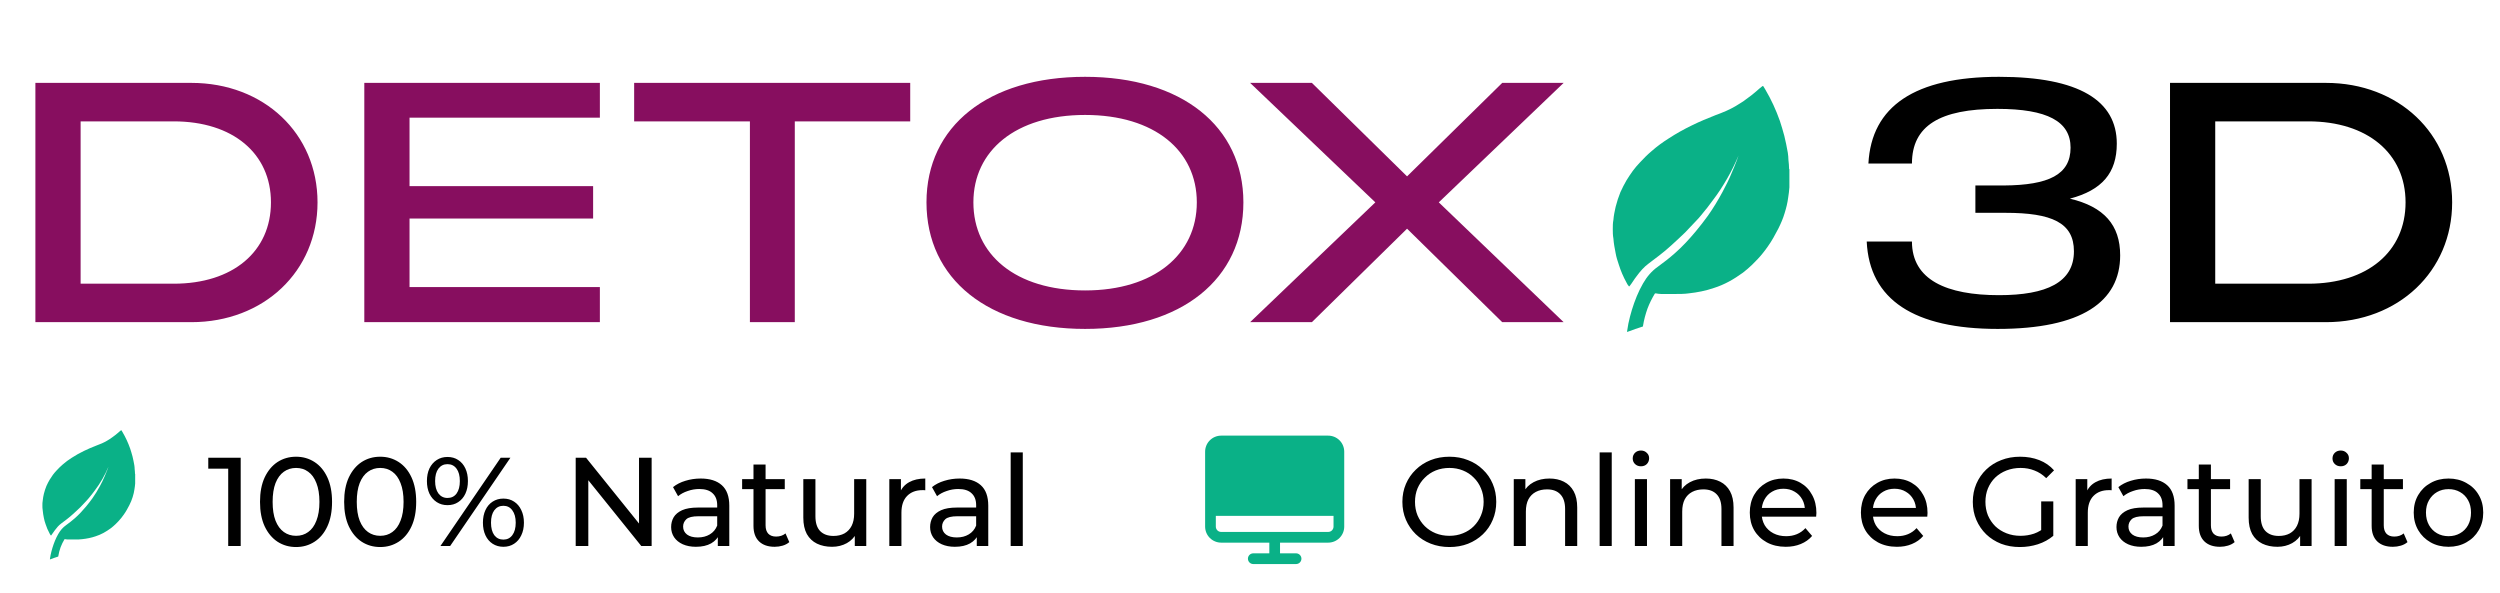
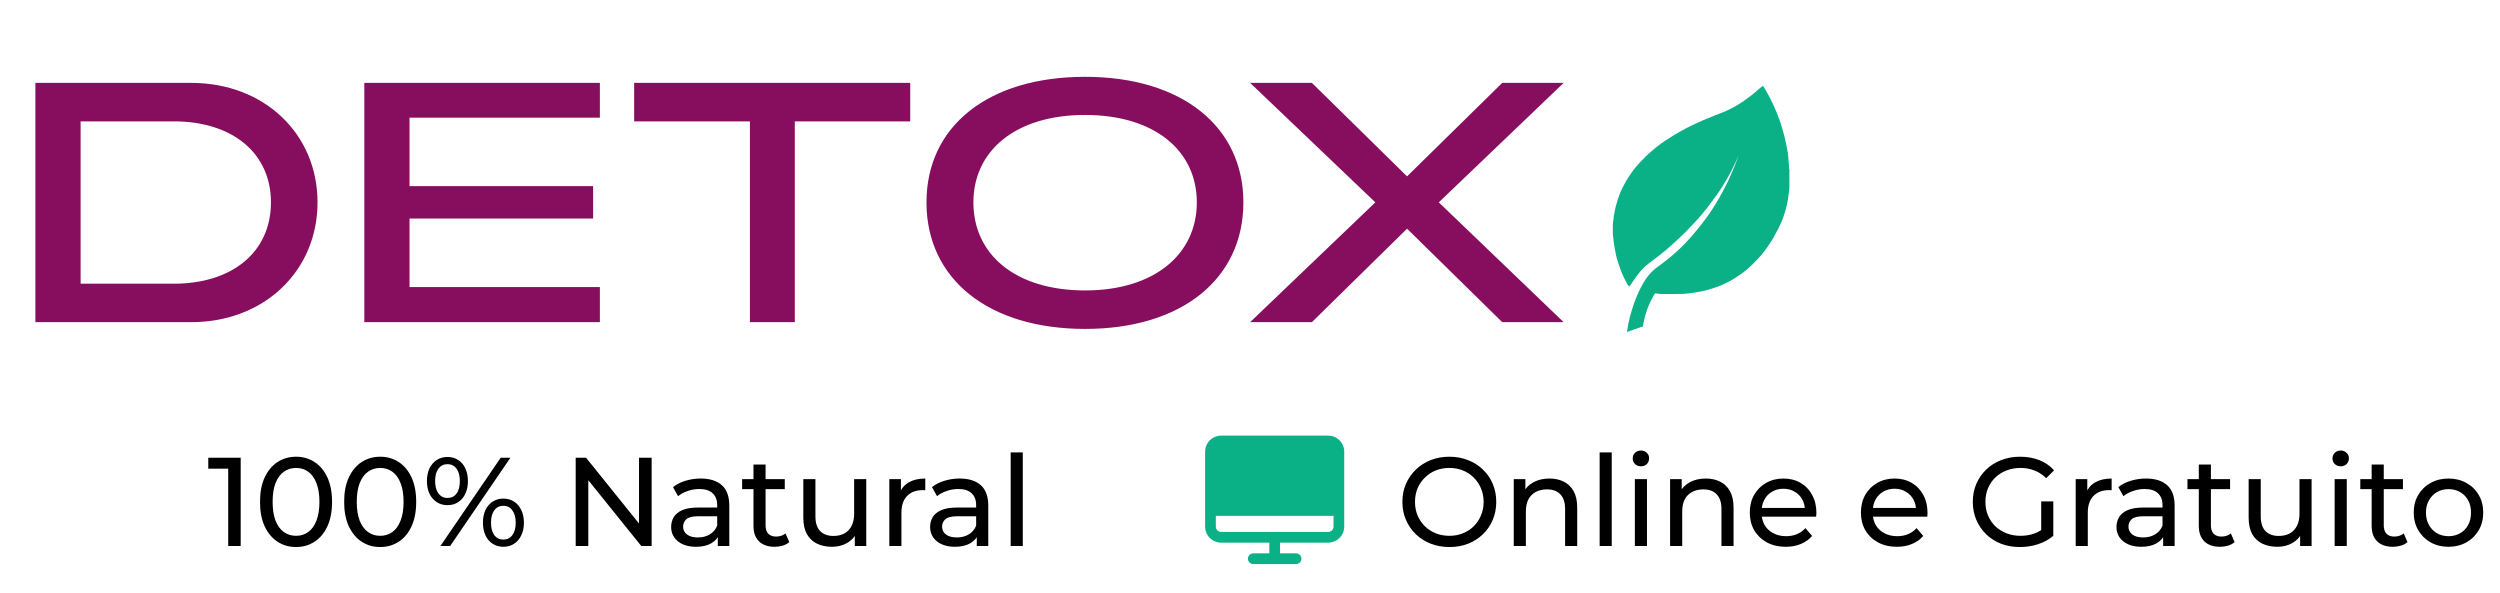
<svg xmlns="http://www.w3.org/2000/svg" width="194" height="46" viewBox="0 0 194 46" fill="none">
  <path d="M2.746 25V6.432H14.846C20.476 6.432 24.64 10.36 24.64 15.703C24.64 21.046 20.476 25 14.846 25H2.746ZM6.256 22.015H13.484C18.067 22.015 21.026 19.526 21.026 15.703C21.026 11.906 18.067 9.418 13.484 9.418H6.256V22.015ZM28.27 25V6.432H46.55V9.13H31.78V14.446H46.026V16.96H31.78V22.276H46.55V25H28.27ZM49.21 9.418V6.432H70.633V9.418H61.676V25H58.193V9.418H49.21ZM84.204 25.524C76.688 25.524 71.895 21.648 71.895 15.703C71.895 9.784 76.688 5.961 84.204 5.961C91.694 5.961 96.487 9.81 96.487 15.703C96.487 21.648 91.694 25.524 84.204 25.524ZM75.535 15.703C75.535 19.762 78.809 22.538 84.204 22.538C89.573 22.538 92.873 19.736 92.873 15.703C92.873 11.696 89.599 8.92 84.204 8.92C78.809 8.92 75.535 11.696 75.535 15.703ZM97.01 25L106.726 15.703L97.01 6.432H101.803L109.188 13.686L116.573 6.432H121.339L111.65 15.703L121.339 25H116.573L109.188 17.746L101.803 25H97.01Z" fill="#870E5F" />
-   <path d="M155.019 25.524C148.55 25.524 145.067 23.271 144.857 18.741H148.367C148.367 21.726 151.064 22.905 155.123 22.905C158.816 22.905 160.937 21.91 160.937 19.5C160.937 17.274 159.209 16.515 155.621 16.515H153.29V14.393H155.516C158.973 14.367 160.676 13.556 160.676 11.46C160.676 9.418 158.868 8.449 154.993 8.449C150.54 8.449 148.367 9.758 148.367 12.691H144.988C145.224 8.239 148.602 5.961 155.123 5.961C161.356 5.961 164.263 7.82 164.263 11.146C164.263 13.425 163.111 14.76 160.623 15.415C163.268 16.043 164.525 17.458 164.525 19.815C164.525 23.429 161.514 25.524 155.019 25.524ZM168.393 25V6.432H180.492C186.122 6.432 190.287 10.36 190.287 15.703C190.287 21.046 186.122 25 180.492 25H168.393ZM171.902 22.015H179.13C183.713 22.015 186.672 19.526 186.672 15.703C186.672 11.906 183.713 9.418 179.13 9.418H171.902V22.015Z" fill="black" />
  <g clip-path="url(#clip0_2306_141)">
    <path d="M138.857 13.133V13.998C138.857 13.998 138.857 13.874 138.857 13.825C138.857 13.825 138.857 13.825 138.857 13.849C138.857 14.047 138.857 14.244 138.857 14.442C138.857 14.467 138.857 14.491 138.857 14.541C138.833 14.812 138.808 15.084 138.759 15.356C138.709 15.751 138.61 16.146 138.487 16.541C138.363 16.961 138.191 17.356 137.993 17.751C137.746 18.22 137.499 18.689 137.178 19.134C137.055 19.307 136.931 19.48 136.808 19.628C136.561 19.949 136.264 20.245 135.968 20.541C135.746 20.764 135.499 20.961 135.252 21.159C134.906 21.406 134.536 21.653 134.165 21.85C133.795 22.048 133.4 22.221 133.005 22.344C132.363 22.566 131.721 22.69 131.054 22.764C130.708 22.813 130.363 22.813 130.017 22.813C129.721 22.813 129.449 22.813 129.153 22.813C129.078 22.813 128.98 22.813 128.906 22.813C128.757 22.813 128.634 22.789 128.486 22.764C128.461 22.764 128.436 22.764 128.412 22.789C128.189 23.159 127.992 23.554 127.844 23.949C127.696 24.369 127.572 24.814 127.498 25.283C127.498 25.332 127.473 25.357 127.424 25.357C127.078 25.456 126.708 25.604 126.362 25.727C126.362 25.727 126.313 25.727 126.313 25.752H126.263V25.703C126.288 25.505 126.337 25.307 126.362 25.11C126.436 24.739 126.535 24.394 126.634 24.048C126.856 23.332 127.128 22.64 127.498 21.998C127.794 21.48 128.165 21.035 128.659 20.69C129.103 20.369 129.548 20.023 129.967 19.652C130.56 19.134 131.079 18.566 131.597 17.948C131.918 17.553 132.239 17.158 132.536 16.738C132.955 16.146 133.326 15.528 133.672 14.886C133.919 14.417 134.165 13.948 134.363 13.454C134.659 12.787 134.906 12.121 135.129 11.454C135.129 11.405 135.153 11.355 135.178 11.281C135.178 11.281 135.178 11.306 135.178 11.331C135.104 11.553 135.005 11.8 134.931 12.022C134.659 12.664 134.363 13.281 134.017 13.874C133.672 14.467 133.326 15.01 132.906 15.553C132.709 15.8 132.536 16.072 132.338 16.294C132.116 16.566 131.894 16.862 131.647 17.109C131.35 17.405 131.079 17.726 130.782 18.023C130.412 18.368 130.042 18.739 129.671 19.06C129.375 19.331 129.078 19.578 128.757 19.825C128.486 20.023 128.214 20.245 127.943 20.443C127.572 20.714 127.276 21.06 127.004 21.43C126.807 21.677 126.658 21.949 126.461 22.196C126.412 22.245 126.412 22.245 126.387 22.196C126.313 22.122 126.263 22.023 126.214 21.924C125.967 21.48 125.769 21.011 125.621 20.541C125.523 20.245 125.424 19.949 125.374 19.652C125.3 19.282 125.226 18.887 125.201 18.517C125.152 18.245 125.152 18.023 125.152 17.776C125.152 17.529 125.152 17.306 125.201 17.059C125.226 16.714 125.3 16.393 125.374 16.047C125.473 15.652 125.597 15.281 125.745 14.911C125.893 14.59 126.041 14.294 126.214 13.998C126.362 13.751 126.535 13.504 126.708 13.257C126.881 13.034 127.054 12.812 127.251 12.615C127.547 12.294 127.844 11.997 128.165 11.726C128.585 11.355 129.029 11.034 129.498 10.738C130.066 10.367 130.684 10.022 131.301 9.725C131.894 9.429 132.511 9.182 133.128 8.935C133.672 8.738 134.215 8.515 134.709 8.219C134.98 8.046 135.252 7.898 135.499 7.7C135.771 7.503 136.042 7.305 136.289 7.083C136.437 6.96 136.586 6.811 136.758 6.688C136.783 6.663 136.808 6.688 136.832 6.688C136.882 6.762 136.931 6.861 136.981 6.935C137.45 7.725 137.82 8.54 138.117 9.38C138.24 9.775 138.363 10.145 138.462 10.54C138.561 10.96 138.66 11.405 138.734 11.849C138.759 12.047 138.783 12.22 138.783 12.417C138.808 12.639 138.833 12.886 138.833 13.108C138.833 13.232 138.833 13.331 138.833 13.454C138.833 13.38 138.833 13.331 138.833 13.257C138.833 13.207 138.833 13.158 138.833 13.108L138.857 13.133Z" fill="#0AB187" />
  </g>
-   <path d="M10.489 36.78V37.234C10.489 37.234 10.489 37.169 10.489 37.143C10.489 37.143 10.489 37.143 10.489 37.156C10.489 37.26 10.489 37.363 10.489 37.467C10.489 37.48 10.489 37.493 10.489 37.519C10.476 37.662 10.463 37.804 10.437 37.947C10.411 38.154 10.359 38.362 10.295 38.57C10.23 38.79 10.139 38.998 10.035 39.205C9.905 39.452 9.776 39.698 9.607 39.931C9.542 40.022 9.477 40.113 9.413 40.191C9.283 40.36 9.127 40.515 8.972 40.671C8.855 40.788 8.725 40.891 8.595 40.995C8.414 41.125 8.219 41.255 8.025 41.358C7.83 41.462 7.623 41.553 7.415 41.618C7.078 41.734 6.741 41.799 6.39 41.838C6.209 41.864 6.027 41.864 5.846 41.864C5.69 41.864 5.547 41.864 5.392 41.864C5.353 41.864 5.301 41.864 5.262 41.864C5.184 41.864 5.119 41.851 5.041 41.838C5.028 41.838 5.015 41.838 5.002 41.851C4.886 42.046 4.782 42.253 4.704 42.461C4.626 42.681 4.561 42.915 4.523 43.161C4.523 43.187 4.51 43.2 4.484 43.2C4.302 43.252 4.107 43.33 3.926 43.395C3.926 43.395 3.9 43.395 3.9 43.408H3.874V43.382C3.887 43.278 3.913 43.174 3.926 43.071C3.965 42.876 4.017 42.694 4.069 42.513C4.185 42.137 4.328 41.773 4.523 41.436C4.678 41.164 4.873 40.93 5.132 40.749C5.366 40.58 5.599 40.398 5.82 40.204C6.131 39.931 6.403 39.633 6.676 39.309C6.844 39.101 7.013 38.894 7.169 38.673C7.389 38.362 7.584 38.038 7.765 37.7C7.895 37.454 8.025 37.208 8.128 36.948C8.284 36.598 8.414 36.248 8.531 35.898C8.531 35.872 8.543 35.846 8.556 35.807C8.556 35.807 8.556 35.82 8.556 35.833C8.518 35.95 8.466 36.079 8.427 36.196C8.284 36.533 8.128 36.857 7.947 37.169C7.765 37.48 7.584 37.765 7.363 38.051C7.259 38.181 7.169 38.323 7.065 38.44C6.948 38.583 6.831 38.738 6.702 38.868C6.546 39.024 6.403 39.192 6.248 39.348C6.053 39.529 5.859 39.724 5.664 39.893C5.508 40.035 5.353 40.165 5.184 40.295C5.041 40.398 4.899 40.515 4.756 40.619C4.561 40.762 4.406 40.943 4.263 41.138C4.159 41.267 4.082 41.41 3.978 41.54C3.952 41.566 3.952 41.566 3.939 41.54C3.9 41.501 3.874 41.449 3.848 41.397C3.718 41.164 3.615 40.917 3.537 40.671C3.485 40.515 3.433 40.36 3.407 40.204C3.368 40.009 3.329 39.802 3.316 39.607C3.29 39.465 3.29 39.348 3.29 39.218C3.29 39.088 3.29 38.972 3.316 38.842C3.329 38.66 3.368 38.492 3.407 38.31C3.459 38.103 3.524 37.908 3.602 37.714C3.679 37.545 3.757 37.389 3.848 37.234C3.926 37.104 4.017 36.974 4.107 36.844C4.198 36.728 4.289 36.611 4.393 36.507C4.548 36.339 4.704 36.183 4.873 36.04C5.093 35.846 5.327 35.677 5.573 35.521C5.871 35.327 6.196 35.145 6.52 34.99C6.831 34.834 7.156 34.704 7.48 34.575C7.765 34.471 8.051 34.354 8.31 34.198C8.453 34.108 8.595 34.03 8.725 33.926C8.868 33.822 9.01 33.718 9.14 33.602C9.218 33.537 9.296 33.459 9.387 33.394C9.4 33.381 9.413 33.394 9.426 33.394C9.451 33.433 9.477 33.485 9.503 33.524C9.75 33.939 9.944 34.367 10.1 34.808C10.165 35.016 10.23 35.21 10.282 35.418C10.334 35.638 10.385 35.872 10.424 36.105C10.437 36.209 10.45 36.3 10.45 36.403C10.463 36.52 10.476 36.65 10.476 36.767C10.476 36.831 10.476 36.883 10.476 36.948C10.476 36.909 10.476 36.883 10.476 36.844C10.476 36.819 10.476 36.793 10.476 36.767L10.489 36.78Z" fill="#0AB187" />
  <path d="M17.709 42.372V35.91L18.129 36.371H16.162V35.519H18.678V42.372H17.709ZM22.977 42.45C22.441 42.45 21.962 42.313 21.537 42.039C21.12 41.765 20.787 41.367 20.539 40.845C20.297 40.322 20.177 39.689 20.177 38.945C20.177 38.201 20.297 37.568 20.539 37.046C20.787 36.524 21.12 36.126 21.537 35.852C21.962 35.578 22.441 35.441 22.977 35.441C23.505 35.441 23.982 35.578 24.406 35.852C24.83 36.126 25.163 36.524 25.404 37.046C25.646 37.568 25.767 38.201 25.767 38.945C25.767 39.689 25.646 40.322 25.404 40.845C25.163 41.367 24.83 41.765 24.406 42.039C23.982 42.313 23.505 42.45 22.977 42.45ZM22.977 41.579C23.335 41.579 23.649 41.481 23.916 41.285C24.191 41.089 24.403 40.796 24.553 40.404C24.709 40.013 24.788 39.526 24.788 38.945C24.788 38.364 24.709 37.878 24.553 37.487C24.403 37.095 24.191 36.801 23.916 36.606C23.649 36.41 23.335 36.312 22.977 36.312C22.618 36.312 22.301 36.41 22.027 36.606C21.753 36.801 21.537 37.095 21.381 37.487C21.231 37.878 21.156 38.364 21.156 38.945C21.156 39.526 21.231 40.013 21.381 40.404C21.537 40.796 21.753 41.089 22.027 41.285C22.301 41.481 22.618 41.579 22.977 41.579ZM29.506 42.45C28.971 42.45 28.491 42.313 28.067 42.039C27.649 41.765 27.317 41.367 27.069 40.845C26.827 40.322 26.706 39.689 26.706 38.945C26.706 38.201 26.827 37.568 27.069 37.046C27.317 36.524 27.649 36.126 28.067 35.852C28.491 35.578 28.971 35.441 29.506 35.441C30.035 35.441 30.511 35.578 30.936 35.852C31.36 36.126 31.693 36.524 31.934 37.046C32.176 37.568 32.296 38.201 32.296 38.945C32.296 39.689 32.176 40.322 31.934 40.845C31.693 41.367 31.36 41.765 30.936 42.039C30.511 42.313 30.035 42.45 29.506 42.45ZM29.506 41.579C29.865 41.579 30.178 41.481 30.446 41.285C30.72 41.089 30.932 40.796 31.082 40.404C31.239 40.013 31.317 39.526 31.317 38.945C31.317 38.364 31.239 37.878 31.082 37.487C30.932 37.095 30.72 36.801 30.446 36.606C30.178 36.41 29.865 36.312 29.506 36.312C29.147 36.312 28.831 36.41 28.557 36.606C28.283 36.801 28.067 37.095 27.911 37.487C27.76 37.878 27.685 38.364 27.685 38.945C27.685 39.526 27.76 40.013 27.911 40.404C28.067 40.796 28.283 41.089 28.557 41.285C28.831 41.481 29.147 41.579 29.506 41.579ZM34.176 42.372L38.855 35.519H39.609L34.93 42.372H34.176ZM34.724 39.2C34.411 39.2 34.134 39.122 33.892 38.965C33.651 38.808 33.461 38.59 33.324 38.309C33.194 38.028 33.129 37.702 33.129 37.33C33.129 36.958 33.194 36.632 33.324 36.351C33.461 36.07 33.651 35.852 33.892 35.695C34.134 35.538 34.411 35.46 34.724 35.46C35.044 35.46 35.321 35.538 35.556 35.695C35.798 35.852 35.984 36.07 36.114 36.351C36.245 36.632 36.31 36.958 36.31 37.33C36.31 37.702 36.245 38.028 36.114 38.309C35.984 38.59 35.798 38.808 35.556 38.965C35.321 39.122 35.044 39.2 34.724 39.2ZM34.724 38.642C35.024 38.642 35.259 38.528 35.429 38.299C35.599 38.064 35.684 37.741 35.684 37.33C35.684 36.919 35.599 36.599 35.429 36.371C35.259 36.136 35.024 36.018 34.724 36.018C34.431 36.018 34.196 36.136 34.019 36.371C33.85 36.599 33.765 36.919 33.765 37.33C33.765 37.735 33.85 38.054 34.019 38.289C34.196 38.524 34.431 38.642 34.724 38.642ZM39.061 42.431C38.748 42.431 38.471 42.352 38.229 42.196C37.987 42.039 37.801 41.82 37.671 41.54C37.54 41.259 37.475 40.933 37.475 40.561C37.475 40.189 37.54 39.862 37.671 39.582C37.801 39.301 37.987 39.082 38.229 38.926C38.471 38.769 38.748 38.691 39.061 38.691C39.381 38.691 39.658 38.769 39.893 38.926C40.135 39.082 40.321 39.301 40.451 39.582C40.588 39.862 40.657 40.189 40.657 40.561C40.657 40.933 40.588 41.259 40.451 41.54C40.321 41.82 40.135 42.039 39.893 42.196C39.658 42.352 39.381 42.431 39.061 42.431ZM39.061 41.873C39.355 41.873 39.587 41.758 39.756 41.53C39.932 41.295 40.02 40.972 40.02 40.561C40.02 40.156 39.932 39.836 39.756 39.601C39.587 39.366 39.355 39.249 39.061 39.249C38.767 39.249 38.532 39.366 38.356 39.601C38.187 39.83 38.102 40.15 38.102 40.561C38.102 40.972 38.187 41.295 38.356 41.53C38.532 41.758 38.767 41.873 39.061 41.873ZM44.674 42.372V35.519H45.477L50.009 41.148H49.588V35.519H50.567V42.372H49.765L45.232 36.743H45.653V42.372H44.674ZM55.702 42.372V41.275L55.654 41.07V39.2C55.654 38.802 55.536 38.495 55.301 38.28C55.073 38.058 54.727 37.947 54.263 37.947C53.957 37.947 53.656 37.999 53.363 38.103C53.069 38.201 52.821 38.335 52.619 38.505L52.227 37.8C52.495 37.585 52.814 37.421 53.186 37.31C53.565 37.193 53.96 37.134 54.371 37.134C55.082 37.134 55.631 37.307 56.016 37.653C56.401 37.999 56.593 38.528 56.593 39.239V42.372H55.702ZM53.999 42.431C53.614 42.431 53.275 42.365 52.981 42.235C52.694 42.104 52.472 41.925 52.315 41.696C52.158 41.461 52.08 41.197 52.08 40.903C52.08 40.623 52.145 40.368 52.276 40.14C52.413 39.911 52.632 39.729 52.932 39.592C53.239 39.454 53.65 39.386 54.165 39.386H55.81V40.061H54.205C53.735 40.061 53.418 40.14 53.255 40.296C53.092 40.453 53.01 40.642 53.01 40.864C53.01 41.119 53.111 41.324 53.314 41.481C53.516 41.631 53.797 41.706 54.156 41.706C54.508 41.706 54.815 41.628 55.076 41.471C55.343 41.315 55.536 41.086 55.654 40.786L55.84 41.432C55.715 41.739 55.497 41.983 55.184 42.166C54.87 42.343 54.475 42.431 53.999 42.431ZM60.114 42.431C59.592 42.431 59.188 42.29 58.9 42.01C58.613 41.729 58.47 41.328 58.47 40.805V36.048H59.409V40.766C59.409 41.047 59.478 41.262 59.615 41.412C59.759 41.562 59.961 41.638 60.222 41.638C60.516 41.638 60.76 41.556 60.956 41.393L61.25 42.068C61.106 42.192 60.933 42.284 60.731 42.343C60.535 42.401 60.33 42.431 60.114 42.431ZM57.589 37.957V37.183H60.898V37.957H57.589ZM64.569 42.431C64.126 42.431 63.734 42.349 63.395 42.186C63.062 42.023 62.801 41.775 62.611 41.442C62.429 41.102 62.337 40.678 62.337 40.169V37.183H63.277V40.061C63.277 40.571 63.398 40.952 63.639 41.207C63.887 41.461 64.233 41.589 64.677 41.589C65.003 41.589 65.287 41.523 65.529 41.393C65.77 41.256 65.956 41.06 66.087 40.805C66.217 40.544 66.282 40.231 66.282 39.866V37.183H67.222V42.372H66.332V40.972L66.478 41.344C66.309 41.69 66.054 41.957 65.715 42.147C65.375 42.336 64.993 42.431 64.569 42.431ZM69.011 42.372V37.183H69.912V38.593L69.824 38.24C69.968 37.882 70.209 37.607 70.549 37.418C70.888 37.229 71.306 37.134 71.802 37.134V38.045C71.762 38.038 71.723 38.035 71.684 38.035C71.651 38.035 71.619 38.035 71.586 38.035C71.084 38.035 70.686 38.185 70.392 38.485C70.098 38.785 69.951 39.219 69.951 39.787V42.372H69.011ZM75.798 42.372V41.275L75.749 41.07V39.2C75.749 38.802 75.632 38.495 75.397 38.28C75.169 38.058 74.823 37.947 74.359 37.947C74.052 37.947 73.752 37.999 73.459 38.103C73.165 38.201 72.917 38.335 72.715 38.505L72.323 37.8C72.591 37.585 72.91 37.421 73.282 37.31C73.661 37.193 74.056 37.134 74.467 37.134C75.178 37.134 75.727 37.307 76.112 37.653C76.497 37.999 76.689 38.528 76.689 39.239V42.372H75.798ZM74.095 42.431C73.71 42.431 73.371 42.365 73.077 42.235C72.79 42.104 72.568 41.925 72.411 41.696C72.254 41.461 72.176 41.197 72.176 40.903C72.176 40.623 72.241 40.368 72.372 40.14C72.509 39.911 72.728 39.729 73.028 39.592C73.335 39.454 73.746 39.386 74.261 39.386H75.906V40.061H74.3C73.831 40.061 73.514 40.14 73.351 40.296C73.188 40.453 73.106 40.642 73.106 40.864C73.106 41.119 73.207 41.324 73.41 41.481C73.612 41.631 73.893 41.706 74.252 41.706C74.604 41.706 74.911 41.628 75.172 41.471C75.439 41.315 75.632 41.086 75.749 40.786L75.936 41.432C75.811 41.739 75.593 41.983 75.279 42.166C74.966 42.343 74.571 42.431 74.095 42.431ZM78.428 42.372V35.108H79.368V42.372H78.428Z" fill="black" />
  <path d="M103.067 33.805H94.763C94.433 33.805 94.116 33.936 93.882 34.17C93.648 34.403 93.517 34.72 93.517 35.05V40.863C93.517 41.194 93.648 41.51 93.882 41.744C94.116 41.977 94.433 42.109 94.763 42.109H98.5V42.939H97.254C97.144 42.939 97.038 42.983 96.96 43.061C96.883 43.139 96.839 43.244 96.839 43.354C96.839 43.464 96.883 43.57 96.96 43.648C97.038 43.726 97.144 43.77 97.254 43.77H100.576C100.686 43.77 100.791 43.726 100.869 43.648C100.947 43.57 100.991 43.464 100.991 43.354C100.991 43.244 100.947 43.139 100.869 43.061C100.791 42.983 100.686 42.939 100.576 42.939H99.33V42.109H103.067C103.397 42.109 103.714 41.977 103.948 41.744C104.181 41.51 104.312 41.194 104.312 40.863V35.05C104.312 34.72 104.181 34.403 103.948 34.17C103.714 33.936 103.397 33.805 103.067 33.805ZM103.067 41.278H94.763C94.653 41.278 94.547 41.235 94.469 41.157C94.391 41.079 94.348 40.973 94.348 40.863V40.033H103.482V40.863C103.482 40.973 103.438 41.079 103.36 41.157C103.283 41.235 103.177 41.278 103.067 41.278Z" fill="#0AB187" />
  <path d="M112.477 42.45C111.954 42.45 111.468 42.362 111.018 42.186C110.574 42.01 110.189 41.765 109.863 41.452C109.536 41.132 109.282 40.76 109.099 40.336C108.916 39.911 108.825 39.448 108.825 38.945C108.825 38.443 108.916 37.979 109.099 37.555C109.282 37.131 109.536 36.762 109.863 36.449C110.189 36.129 110.574 35.881 111.018 35.705C111.462 35.529 111.948 35.441 112.477 35.441C112.999 35.441 113.478 35.529 113.916 35.705C114.36 35.875 114.745 36.119 115.071 36.439C115.404 36.752 115.658 37.121 115.835 37.545C116.017 37.97 116.109 38.436 116.109 38.945C116.109 39.454 116.017 39.921 115.835 40.345C115.658 40.77 115.404 41.142 115.071 41.461C114.745 41.775 114.36 42.019 113.916 42.196C113.478 42.365 112.999 42.45 112.477 42.45ZM112.477 41.579C112.855 41.579 113.204 41.514 113.524 41.383C113.85 41.252 114.131 41.07 114.366 40.835C114.608 40.593 114.794 40.313 114.924 39.993C115.061 39.673 115.13 39.324 115.13 38.945C115.13 38.567 115.061 38.218 114.924 37.898C114.794 37.578 114.608 37.301 114.366 37.066C114.131 36.824 113.85 36.638 113.524 36.508C113.204 36.377 112.855 36.312 112.477 36.312C112.092 36.312 111.736 36.377 111.41 36.508C111.09 36.638 110.809 36.824 110.568 37.066C110.326 37.301 110.137 37.578 110 37.898C109.869 38.218 109.804 38.567 109.804 38.945C109.804 39.324 109.869 39.673 110 39.993C110.137 40.313 110.326 40.593 110.568 40.835C110.809 41.07 111.09 41.252 111.41 41.383C111.736 41.514 112.092 41.579 112.477 41.579ZM120.238 37.134C120.663 37.134 121.035 37.216 121.354 37.379C121.681 37.542 121.935 37.79 122.118 38.123C122.301 38.456 122.392 38.877 122.392 39.386V42.372H121.452V39.494C121.452 38.991 121.328 38.612 121.08 38.358C120.839 38.103 120.496 37.976 120.052 37.976C119.72 37.976 119.429 38.041 119.181 38.172C118.933 38.303 118.741 38.495 118.604 38.75C118.473 39.004 118.408 39.321 118.408 39.699V42.372H117.468V37.183H118.369V38.583L118.222 38.211C118.391 37.872 118.652 37.607 119.005 37.418C119.357 37.229 119.769 37.134 120.238 37.134ZM124.132 42.372V35.108H125.071V42.372H124.132ZM126.866 42.372V37.183H127.806V42.372H126.866ZM127.336 36.185C127.153 36.185 127 36.126 126.876 36.008C126.758 35.891 126.699 35.747 126.699 35.578C126.699 35.401 126.758 35.255 126.876 35.137C127 35.02 127.153 34.961 127.336 34.961C127.518 34.961 127.669 35.02 127.786 35.137C127.91 35.248 127.972 35.388 127.972 35.558C127.972 35.734 127.913 35.884 127.796 36.008C127.678 36.126 127.525 36.185 127.336 36.185ZM132.371 37.134C132.795 37.134 133.167 37.216 133.487 37.379C133.813 37.542 134.067 37.79 134.25 38.123C134.433 38.456 134.524 38.877 134.524 39.386V42.372H133.585V39.494C133.585 38.991 133.461 38.612 133.213 38.358C132.971 38.103 132.628 37.976 132.185 37.976C131.852 37.976 131.561 38.041 131.313 38.172C131.065 38.303 130.873 38.495 130.736 38.75C130.605 39.004 130.54 39.321 130.54 39.699V42.372H129.6V37.183H130.501V38.583L130.354 38.211C130.524 37.872 130.785 37.607 131.137 37.418C131.489 37.229 131.901 37.134 132.371 37.134ZM138.574 42.431C138.019 42.431 137.53 42.316 137.106 42.088C136.688 41.859 136.362 41.546 136.127 41.148C135.898 40.75 135.784 40.293 135.784 39.778C135.784 39.262 135.895 38.805 136.117 38.407C136.345 38.009 136.655 37.699 137.047 37.477C137.445 37.248 137.892 37.134 138.388 37.134C138.891 37.134 139.334 37.245 139.719 37.467C140.105 37.689 140.405 38.002 140.62 38.407C140.842 38.805 140.953 39.272 140.953 39.807C140.953 39.846 140.95 39.892 140.943 39.944C140.943 39.996 140.94 40.045 140.933 40.091H136.518V39.415H140.444L140.062 39.65C140.069 39.317 140 39.02 139.857 38.759C139.713 38.498 139.514 38.296 139.259 38.152C139.011 38.002 138.721 37.927 138.388 37.927C138.062 37.927 137.771 38.002 137.517 38.152C137.262 38.296 137.063 38.502 136.92 38.769C136.776 39.03 136.704 39.33 136.704 39.67V39.827C136.704 40.172 136.783 40.482 136.939 40.757C137.102 41.024 137.327 41.233 137.615 41.383C137.902 41.533 138.231 41.608 138.603 41.608C138.91 41.608 139.188 41.556 139.436 41.452C139.69 41.347 139.912 41.191 140.101 40.982L140.62 41.589C140.385 41.863 140.091 42.072 139.739 42.215C139.393 42.359 139.005 42.431 138.574 42.431ZM147.198 42.431C146.643 42.431 146.153 42.316 145.729 42.088C145.311 41.859 144.985 41.546 144.75 41.148C144.522 40.75 144.407 40.293 144.407 39.778C144.407 39.262 144.518 38.805 144.74 38.407C144.969 38.009 145.279 37.699 145.67 37.477C146.068 37.248 146.516 37.134 147.012 37.134C147.514 37.134 147.958 37.245 148.343 37.467C148.728 37.689 149.028 38.002 149.244 38.407C149.466 38.805 149.576 39.272 149.576 39.807C149.576 39.846 149.573 39.892 149.567 39.944C149.567 39.996 149.563 40.045 149.557 40.091H145.142V39.415H149.067L148.686 39.65C148.692 39.317 148.624 39.02 148.48 38.759C148.336 38.498 148.137 38.296 147.883 38.152C147.635 38.002 147.344 37.927 147.012 37.927C146.685 37.927 146.395 38.002 146.14 38.152C145.886 38.296 145.687 38.502 145.543 38.769C145.399 39.03 145.328 39.33 145.328 39.67V39.827C145.328 40.172 145.406 40.482 145.563 40.757C145.726 41.024 145.951 41.233 146.238 41.383C146.525 41.533 146.855 41.608 147.227 41.608C147.534 41.608 147.811 41.556 148.059 41.452C148.314 41.347 148.535 41.191 148.725 40.982L149.244 41.589C149.009 41.863 148.715 42.072 148.363 42.215C148.017 42.359 147.628 42.431 147.198 42.431ZM156.741 42.45C156.213 42.45 155.726 42.365 155.283 42.196C154.839 42.019 154.454 41.775 154.127 41.461C153.801 41.142 153.547 40.77 153.364 40.345C153.181 39.921 153.09 39.454 153.09 38.945C153.09 38.436 153.181 37.97 153.364 37.545C153.547 37.121 153.801 36.752 154.127 36.439C154.46 36.119 154.849 35.875 155.292 35.705C155.736 35.529 156.226 35.441 156.761 35.441C157.303 35.441 157.799 35.529 158.249 35.705C158.699 35.881 159.081 36.145 159.394 36.498L158.787 37.105C158.507 36.831 158.2 36.632 157.867 36.508C157.541 36.377 157.185 36.312 156.8 36.312C156.408 36.312 156.043 36.377 155.704 36.508C155.371 36.638 155.08 36.821 154.832 37.056C154.591 37.291 154.402 37.572 154.264 37.898C154.134 38.218 154.069 38.567 154.069 38.945C154.069 39.317 154.134 39.667 154.264 39.993C154.402 40.313 154.591 40.593 154.832 40.835C155.08 41.07 155.371 41.252 155.704 41.383C156.036 41.514 156.399 41.579 156.79 41.579C157.156 41.579 157.505 41.523 157.838 41.412C158.177 41.295 158.49 41.102 158.778 40.835L159.336 41.579C158.996 41.866 158.598 42.085 158.141 42.235C157.691 42.378 157.224 42.45 156.741 42.45ZM158.396 41.452V38.906H159.336V41.579L158.396 41.452ZM161.073 42.372V37.183H161.974V38.593L161.885 38.24C162.029 37.882 162.271 37.607 162.61 37.418C162.949 37.229 163.367 37.134 163.863 37.134V38.045C163.824 38.038 163.785 38.035 163.746 38.035C163.713 38.035 163.68 38.035 163.648 38.035C163.145 38.035 162.747 38.185 162.453 38.485C162.16 38.785 162.013 39.219 162.013 39.787V42.372H161.073ZM167.86 42.372V41.275L167.811 41.07V39.2C167.811 38.802 167.693 38.495 167.458 38.28C167.23 38.058 166.884 37.947 166.421 37.947C166.114 37.947 165.814 37.999 165.52 38.103C165.226 38.201 164.978 38.335 164.776 38.505L164.384 37.8C164.652 37.585 164.972 37.421 165.344 37.31C165.722 37.193 166.117 37.134 166.528 37.134C167.24 37.134 167.788 37.307 168.173 37.653C168.558 37.999 168.751 38.528 168.751 39.239V42.372H167.86ZM166.156 42.431C165.771 42.431 165.432 42.365 165.138 42.235C164.851 42.104 164.629 41.925 164.473 41.696C164.316 41.461 164.238 41.197 164.238 40.903C164.238 40.623 164.303 40.368 164.433 40.14C164.57 39.911 164.789 39.729 165.089 39.592C165.396 39.454 165.807 39.386 166.323 39.386H167.967V40.061H166.362C165.892 40.061 165.576 40.14 165.412 40.296C165.249 40.453 165.168 40.642 165.168 40.864C165.168 41.119 165.269 41.324 165.471 41.481C165.673 41.631 165.954 41.706 166.313 41.706C166.665 41.706 166.972 41.628 167.233 41.471C167.501 41.315 167.693 41.086 167.811 40.786L167.997 41.432C167.873 41.739 167.654 41.983 167.341 42.166C167.028 42.343 166.633 42.431 166.156 42.431ZM172.272 42.431C171.75 42.431 171.345 42.29 171.058 42.01C170.771 41.729 170.627 41.328 170.627 40.805V36.048H171.567V40.766C171.567 41.047 171.635 41.262 171.772 41.412C171.916 41.562 172.118 41.638 172.379 41.638C172.673 41.638 172.918 41.556 173.114 41.393L173.407 42.068C173.264 42.192 173.091 42.284 172.888 42.343C172.693 42.401 172.487 42.431 172.272 42.431ZM169.746 37.957V37.183H173.055V37.957H169.746ZM176.727 42.431C176.283 42.431 175.891 42.349 175.552 42.186C175.219 42.023 174.958 41.775 174.769 41.442C174.586 41.102 174.495 40.678 174.495 40.169V37.183H175.434V40.061C175.434 40.571 175.555 40.952 175.797 41.207C176.045 41.461 176.391 41.589 176.834 41.589C177.161 41.589 177.445 41.523 177.686 41.393C177.928 41.256 178.114 41.06 178.244 40.805C178.375 40.544 178.44 40.231 178.44 39.866V37.183H179.38V42.372H178.489V40.972L178.636 41.344C178.466 41.69 178.211 41.957 177.872 42.147C177.533 42.336 177.151 42.431 176.727 42.431ZM181.169 42.372V37.183H182.109V42.372H181.169ZM181.639 36.185C181.456 36.185 181.303 36.126 181.179 36.008C181.061 35.891 181.002 35.747 181.002 35.578C181.002 35.401 181.061 35.255 181.179 35.137C181.303 35.02 181.456 34.961 181.639 34.961C181.822 34.961 181.972 35.02 182.089 35.137C182.213 35.248 182.275 35.388 182.275 35.558C182.275 35.734 182.216 35.884 182.099 36.008C181.981 36.126 181.828 36.185 181.639 36.185ZM185.685 42.431C185.163 42.431 184.758 42.29 184.471 42.01C184.184 41.729 184.04 41.328 184.04 40.805V36.048H184.98V40.766C184.98 41.047 185.049 41.262 185.186 41.412C185.329 41.562 185.532 41.638 185.793 41.638C186.086 41.638 186.331 41.556 186.527 41.393L186.821 42.068C186.677 42.192 186.504 42.284 186.302 42.343C186.106 42.401 185.9 42.431 185.685 42.431ZM183.159 37.957V37.183H186.468V37.957H183.159ZM190.007 42.431C189.485 42.431 189.021 42.316 188.617 42.088C188.212 41.859 187.892 41.546 187.657 41.148C187.422 40.743 187.305 40.287 187.305 39.778C187.305 39.262 187.422 38.805 187.657 38.407C187.892 38.009 188.212 37.699 188.617 37.477C189.021 37.248 189.485 37.134 190.007 37.134C190.523 37.134 190.983 37.248 191.387 37.477C191.799 37.699 192.118 38.009 192.347 38.407C192.582 38.798 192.699 39.255 192.699 39.778C192.699 40.293 192.582 40.75 192.347 41.148C192.118 41.546 191.799 41.859 191.387 42.088C190.983 42.316 190.523 42.431 190.007 42.431ZM190.007 41.608C190.34 41.608 190.637 41.533 190.898 41.383C191.165 41.233 191.374 41.021 191.524 40.747C191.675 40.466 191.75 40.143 191.75 39.778C191.75 39.406 191.675 39.086 191.524 38.818C191.374 38.544 191.165 38.332 190.898 38.182C190.637 38.032 190.34 37.957 190.007 37.957C189.674 37.957 189.377 38.032 189.116 38.182C188.855 38.332 188.646 38.544 188.49 38.818C188.333 39.086 188.255 39.406 188.255 39.778C188.255 40.143 188.333 40.466 188.49 40.747C188.646 41.021 188.855 41.233 189.116 41.383C189.377 41.533 189.674 41.608 190.007 41.608Z" fill="black" />
  <defs>
    <clipPath id="clip0_2306_141">
      <rect width="13.705" height="19.089" fill="white" transform="translate(125.152 6.663)" />
    </clipPath>
  </defs>
</svg>